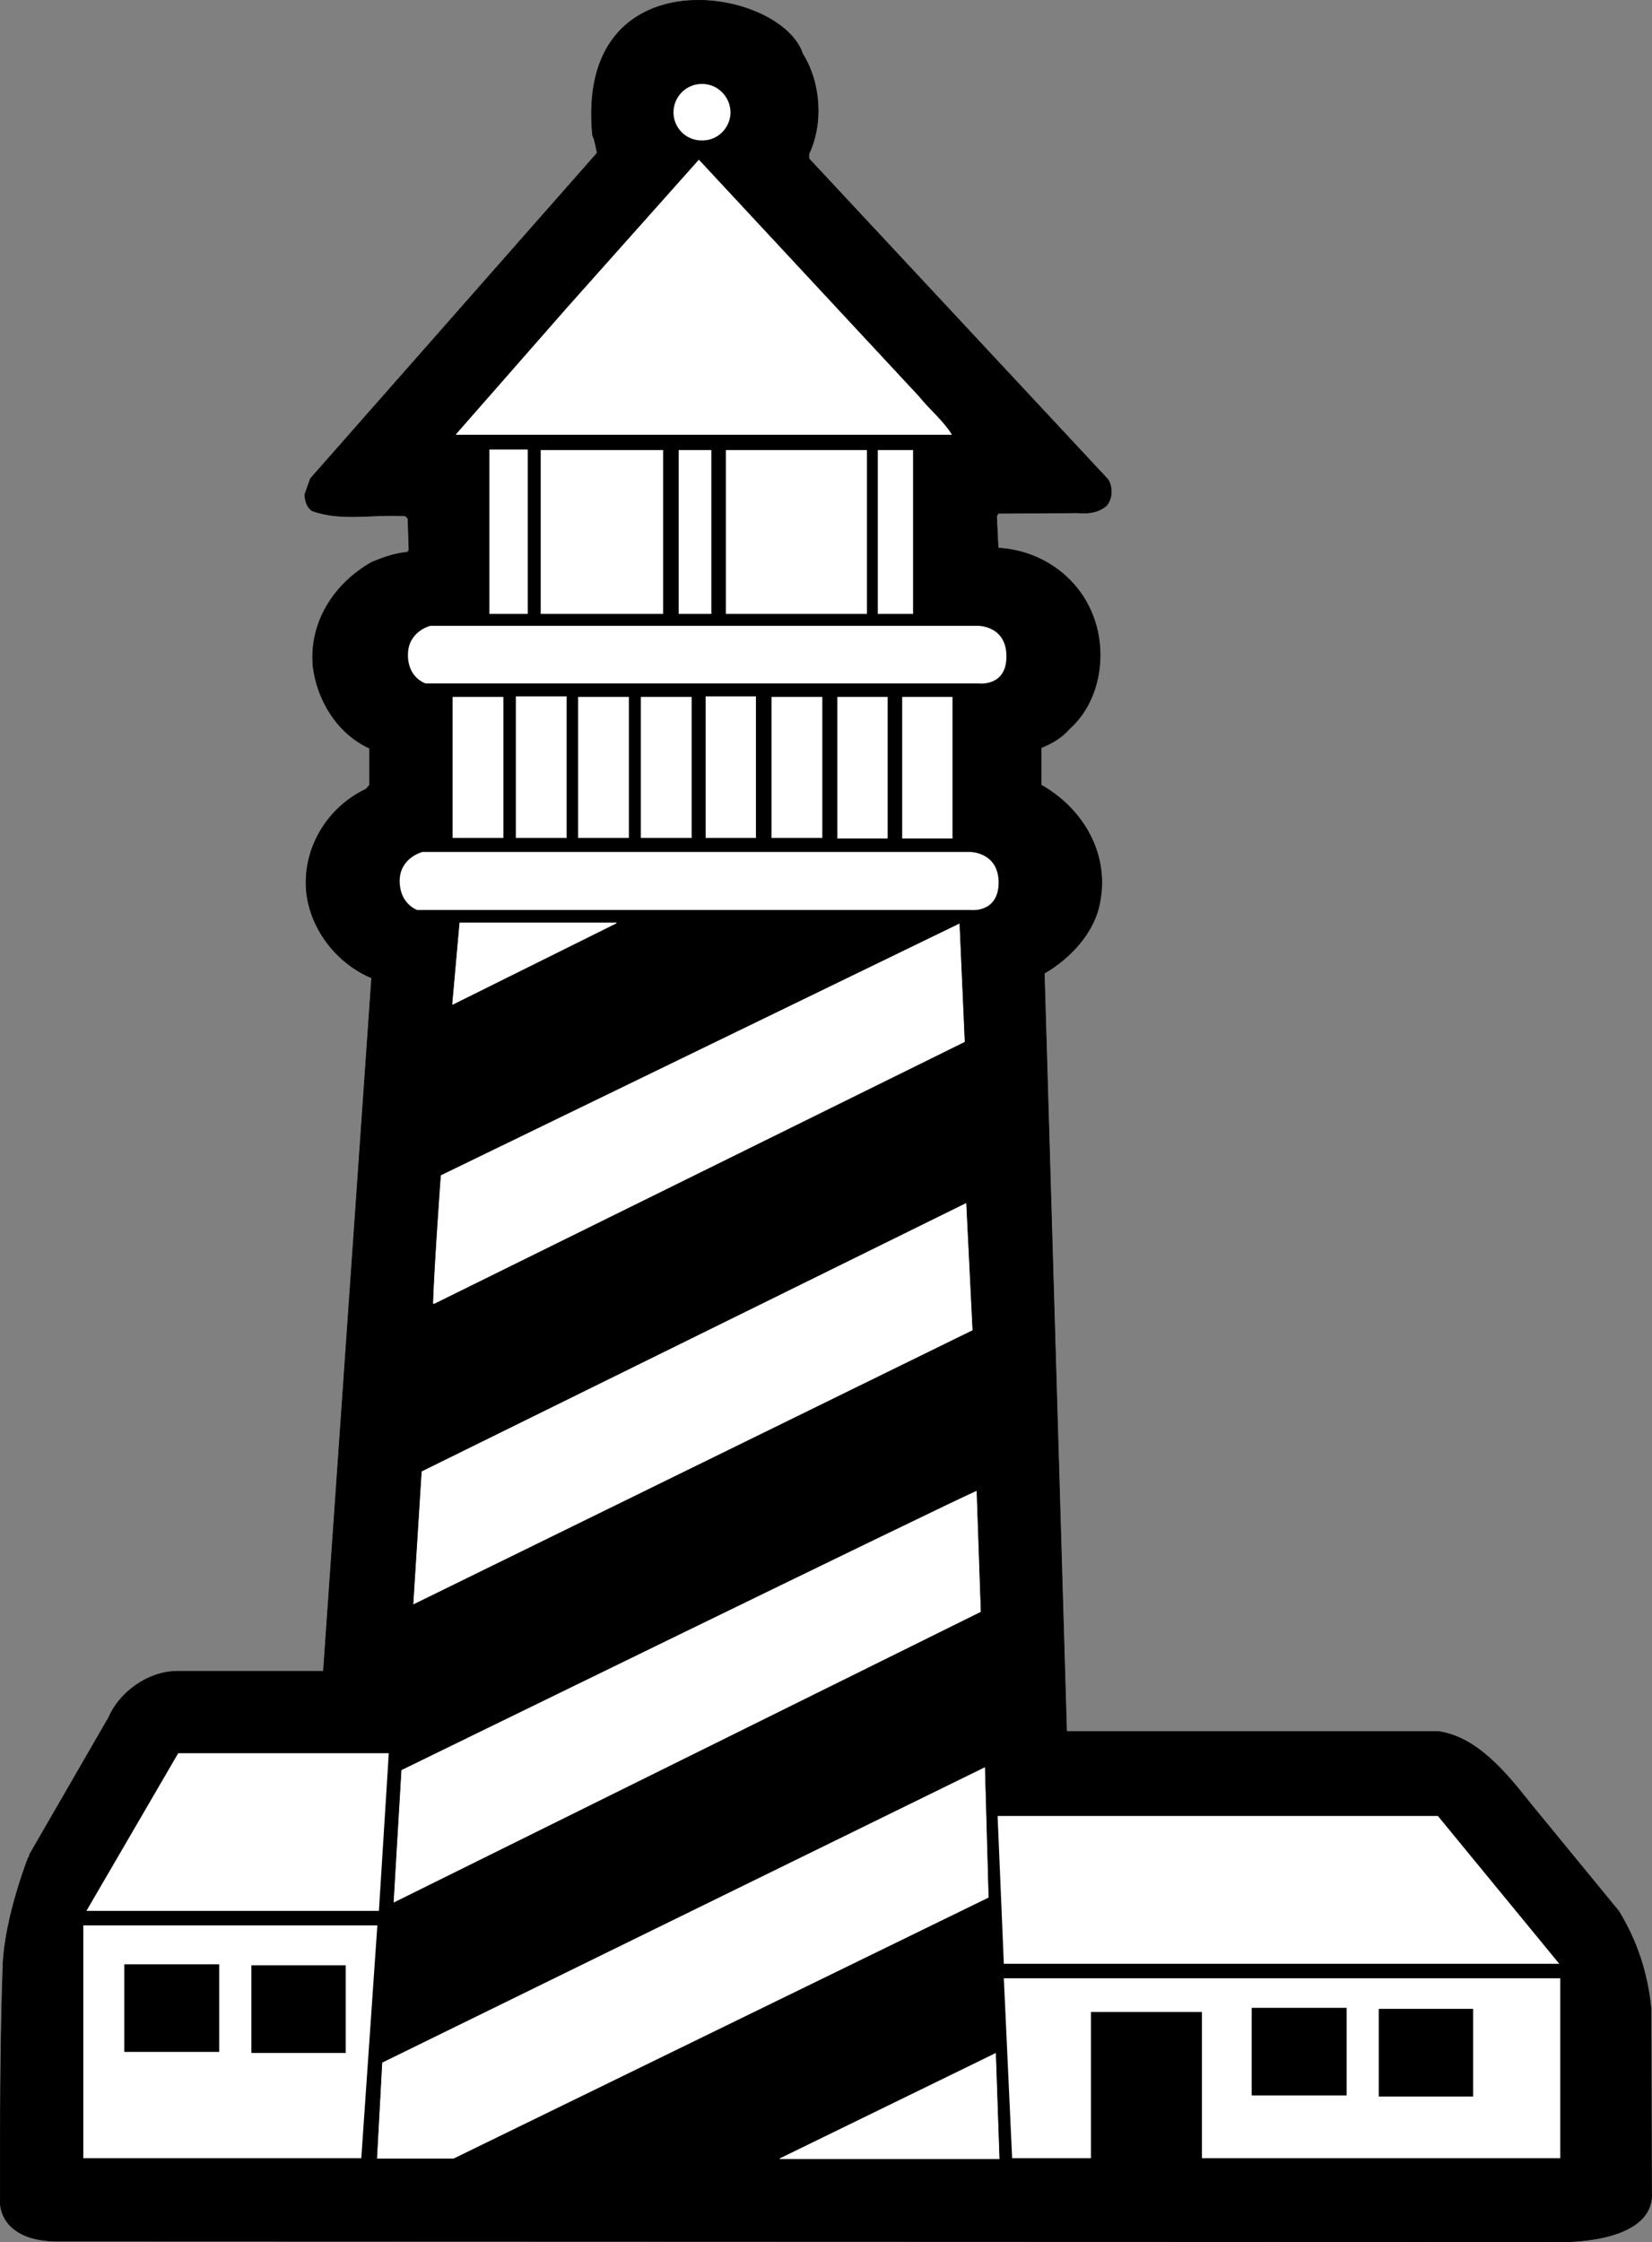
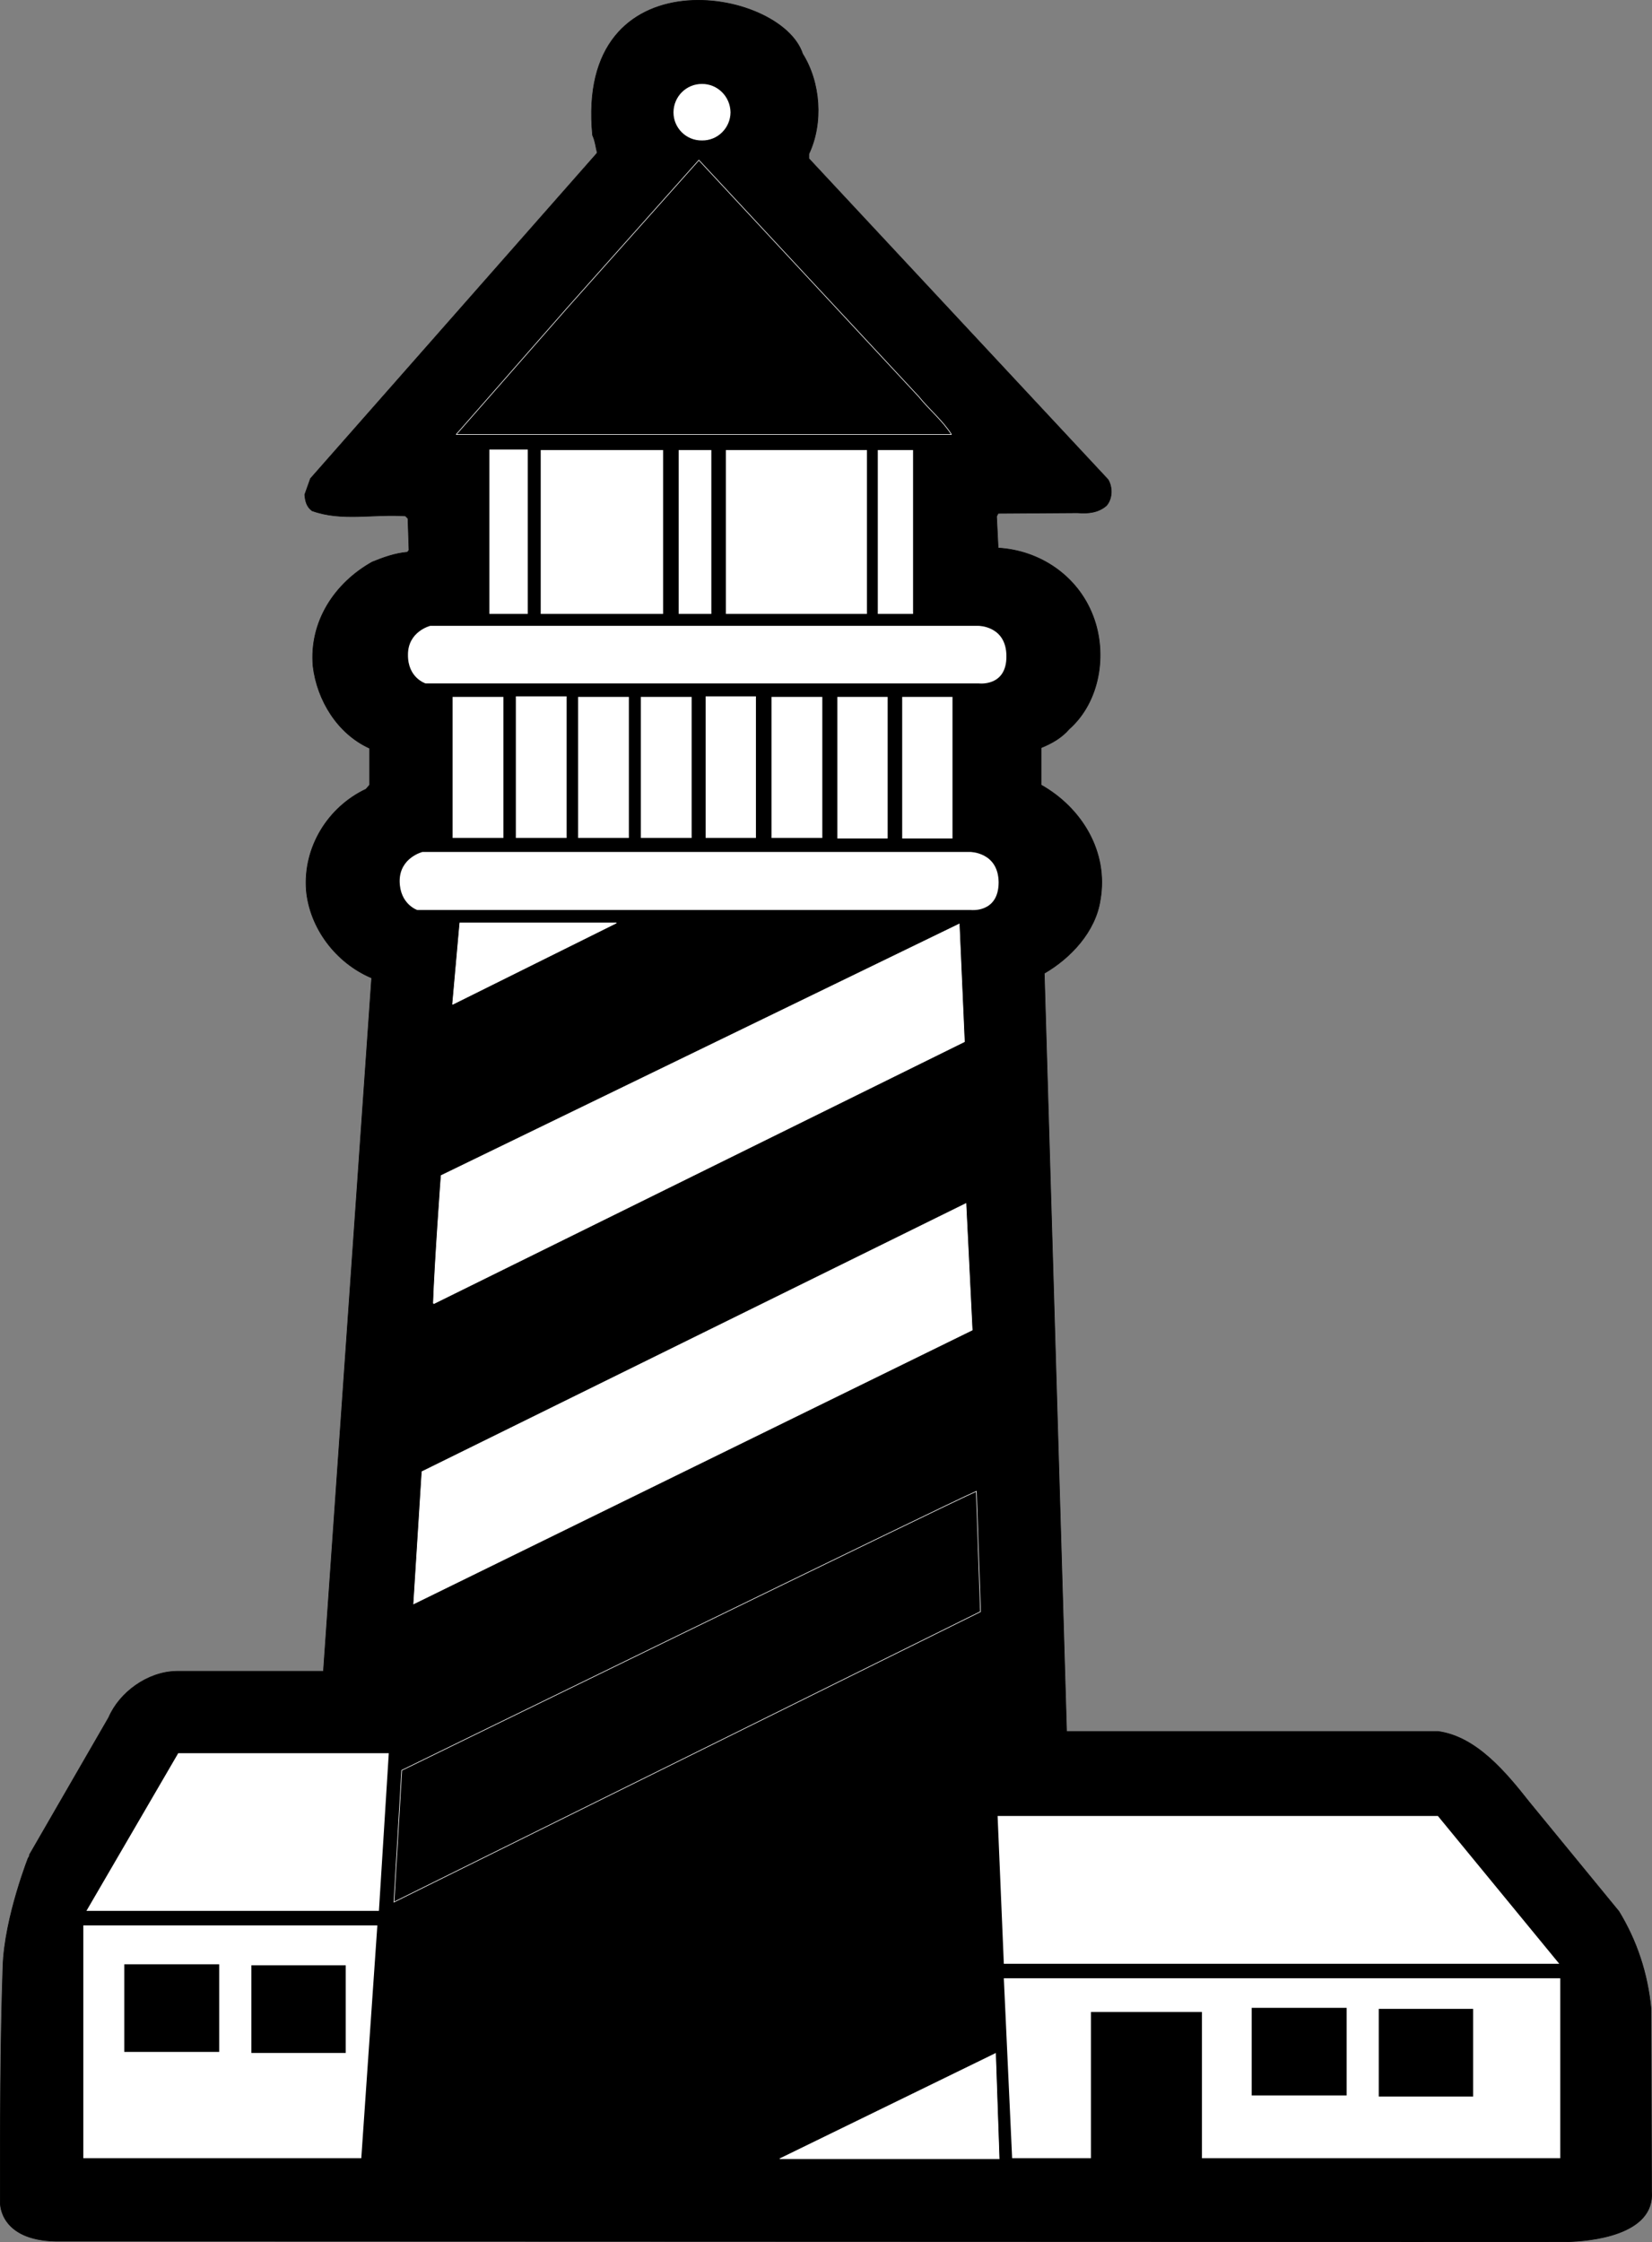
<svg xmlns="http://www.w3.org/2000/svg" width="318.554" height="432.348">
  <rect width="100%" height="100%" fill="#808080" stroke="none" />
  <path d="M302.066 432.288c4.504-.09 17.067-1.23 16.403-9.704l-.102-35.199c-.66-6.906-2.766-13.168-6.2-18.8l-17.3-21.098c-4.434-5.625-10.195-12.63-17.602-13.602h-71.597l-4.301-146.199c5.02-2.89 9.914-8.035 10.8-14.2 1.594-9.269-3.613-17.698-11.402-22.1v-7.2c2.086-.855 3.946-1.91 5.403-3.602 5.922-5.25 7.406-14.488 4.597-21.796-2.953-7.754-10.27-12.649-18.297-13.102l-.3-6.102.3-.597 15.297-.102c2.153.188 4.075-.062 5.602-1.398 1.137-1.328 1.2-3.496.3-5L155.97 30.584v-.898c2.812-5.926 2.253-13.797-1.204-19.3-4.226-12.903-43.894-19.415-40.5 15.698.508 1.086.633 2.329.903 3.403l-55.301 62.8-1.102 3.098c.098 1.207.348 2.324 1.403 3.102 5.699 2.074 11.773.586 18 1l.5.5.199 6.097-.3.403c-2.411.21-4.641 1.015-6.802 1.898-7.261 4.074-12.156 11.516-11.398 20.102.789 6.535 4.695 12.98 10.898 15.8v7.098l-.699.801c-7.238 3.414-12.137 11.102-11.5 19.5.664 7.281 5.688 13.977 12.602 16.898l-9.301 133.704H33.969c-5.54.113-10.93 4.078-13 8.898l-15.301 26.5S.848 369.694.566 379.288c-.504 14.578-.523 31.003-.5 45.597 0 0-.148 7.102 10.7 7.301l291.3.102" />
  <path fill="none" stroke="#000" stroke-linecap="square" stroke-miterlimit="2" stroke-width=".12" d="M302.066 432.288c4.504-.09 17.067-1.23 16.403-9.704l-.102-35.199c-.66-6.906-2.766-13.168-6.2-18.8l-17.3-21.098c-4.434-5.625-10.195-12.63-17.602-13.602h-71.597l-4.301-146.199c5.02-2.89 9.914-8.035 10.8-14.2 1.594-9.269-3.613-17.698-11.402-22.1v-7.2c2.086-.855 3.946-1.91 5.403-3.602 5.922-5.25 7.406-14.488 4.597-21.796-2.953-7.754-10.27-12.649-18.297-13.102l-.3-6.102.3-.597 15.297-.102c2.153.188 4.075-.062 5.602-1.398 1.137-1.328 1.2-3.496.3-5L155.97 30.584v-.898c2.812-5.926 2.253-13.797-1.204-19.3-4.226-12.903-43.894-19.415-40.5 15.698.508 1.086.633 2.329.903 3.403l-55.301 62.8-1.102 3.098c.098 1.207.348 2.324 1.403 3.102 5.699 2.074 11.773.586 18 1l.5.5.199 6.097-.3.403c-2.411.21-4.641 1.015-6.802 1.898-7.261 4.074-12.156 11.516-11.398 20.102.789 6.535 4.695 12.98 10.898 15.8v7.098l-.699.801c-7.238 3.414-12.137 11.102-11.5 19.5.664 7.281 5.688 13.977 12.602 16.898l-9.301 133.704H33.969c-5.54.113-10.93 4.078-13 8.898l-15.301 26.5S.848 369.694.566 379.288c-.504 14.578-.523 31.003-.5 45.597 0 0-.148 7.102 10.7 7.301zm0 0" />
-   <path fill="#fff" d="M177.168 76.487c1.945 2.441 4.61 4.61 6.3 7.3h-95.5l21.399-24.402 25.398-28.5 42.403 45.602" />
  <path fill="none" stroke="#fff" stroke-linecap="square" stroke-miterlimit="2" stroke-width=".12" d="M177.168 76.487c1.945 2.441 4.61 4.61 6.3 7.3h-95.5l21.399-24.402 25.398-28.5zm0 0" />
  <path fill="#fff" stroke="#fff" stroke-linecap="square" stroke-miterlimit="2" stroke-width=".12" d="m87.265 193.686 1.403-15.7h30.199zm0 0" />
  <path fill="#fff" d="m185.969 200.885-102.301 50.5-.102-.097c.278-7.981 1.5-24.602 1.5-24.602l99.902-48.5 1 22.7" />
  <path fill="none" stroke="#fff" stroke-linecap="square" stroke-miterlimit="2" stroke-width=".12" d="m185.969 200.885-102.301 50.5-.102-.097c.278-7.981 1.5-24.602 1.5-24.602l99.902-48.5zm0 0" />
  <path fill="#fff" d="m187.469 256.487-107.704 52.8 1.602-25.5 104.898-51.703 1.204 24.403" />
  <path fill="none" stroke="#fff" stroke-linecap="square" stroke-miterlimit="2" stroke-width=".12" d="m187.469 256.487-107.704 52.8 1.602-25.5 104.898-51.703zm0 0" />
-   <path fill="#fff" d="m189.066 310.788-113.097 56 1.5-25.403s105.734-51.652 110.796-53.8l.801 23.203" />
  <path fill="none" stroke="#fff" stroke-linecap="square" stroke-miterlimit="2" stroke-width=".12" d="m189.066 310.788-113.097 56 1.5-25.403s105.734-51.652 110.796-53.8zm0 0" />
-   <path fill="#fff" d="m87.469 416.186 103.097-50.3-.7-25-116.1 56.902-1 18.398h14.703" />
-   <path fill="none" stroke="#fff" stroke-linecap="square" stroke-miterlimit="2" stroke-width=".12" d="m87.469 416.186 103.097-50.3-.7-25-116.1 56.902-1 18.398zm0 0" />
  <path fill="#fff" stroke="#fff" stroke-linecap="square" stroke-miterlimit="2" stroke-width=".12" d="M192.668 416.288h-42.301l41.602-20.301zm0 0" />
  <path fill="#fff" d="M135.367 27.084c3.012.051 5.465-2.402 5.5-5.398-.035-3.059-2.488-5.512-5.5-5.5-3.04-.012-5.492 2.441-5.5 5.5.008 2.996 2.46 5.45 5.5 5.398m-33.602 91.301V86.686h-7.398v31.7h7.398m26.102-.001V86.788h-23.602v31.597h23.602m9.301 0V86.788h-6.301v31.597h6.3m30.001 0V86.788h-27.2v31.597h27.2m8.898 0V86.788h-6.8v31.597h6.8m-93.097 2.301h105.699s5.414-.012 5.398 5.898c.016 5.868-5.3 5.204-5.3 5.204h-106.7s-3.43-1.043-3.398-5.5c-.031-4.528 4.3-5.602 4.3-5.602m14.098 40.898v-27.199h-9.8v27.2h9.8m12.199-.001v-27.296H99.47v27.296h9.796m11.999 0v-27.199h-9.797v27.2h9.797m12.102-.001v-27.199h-9.8v27.2h9.8m12.398-.001v-27.296h-9.699v27.296h9.7m12.8 0v-27.199h-9.8v27.2h9.8m12.602.101v-27.3h-9.7v27.3h9.7m12.5 0v-27.3h-9.7v27.3h9.7m-102.199 2.602h105.597s5.465.008 5.5 5.898c-.035 5.887-5.3 5.3-5.3 5.3H80.468s-3.383-1.12-3.403-5.6c.02-4.509 4.403-5.598 4.403-5.598m-64.8 204.199h56.398l1.903-30.403H34.367l-17.7 30.403m56.098 2.801-3.097 44.898H16.066v-44.898h56.7" />
  <path d="M42.265 395.686v-16.898H23.97v16.898h18.296m24.402.199v-16.898h-18.2v16.898h18.2" />
  <path fill="#fff" d="m300.668 378.686-23.403-28.5h-84.898l1.2 28.5h107.1m-107.101 2.801h107.3v34.699h-69.1v-28.2h-21.4v28.2h-15.198l-1.602-34.7" />
  <path d="M259.668 404.084v-16.898h-18.301v16.898h18.3m24.399.204v-16.903h-18.2v16.903h18.2" />
</svg>